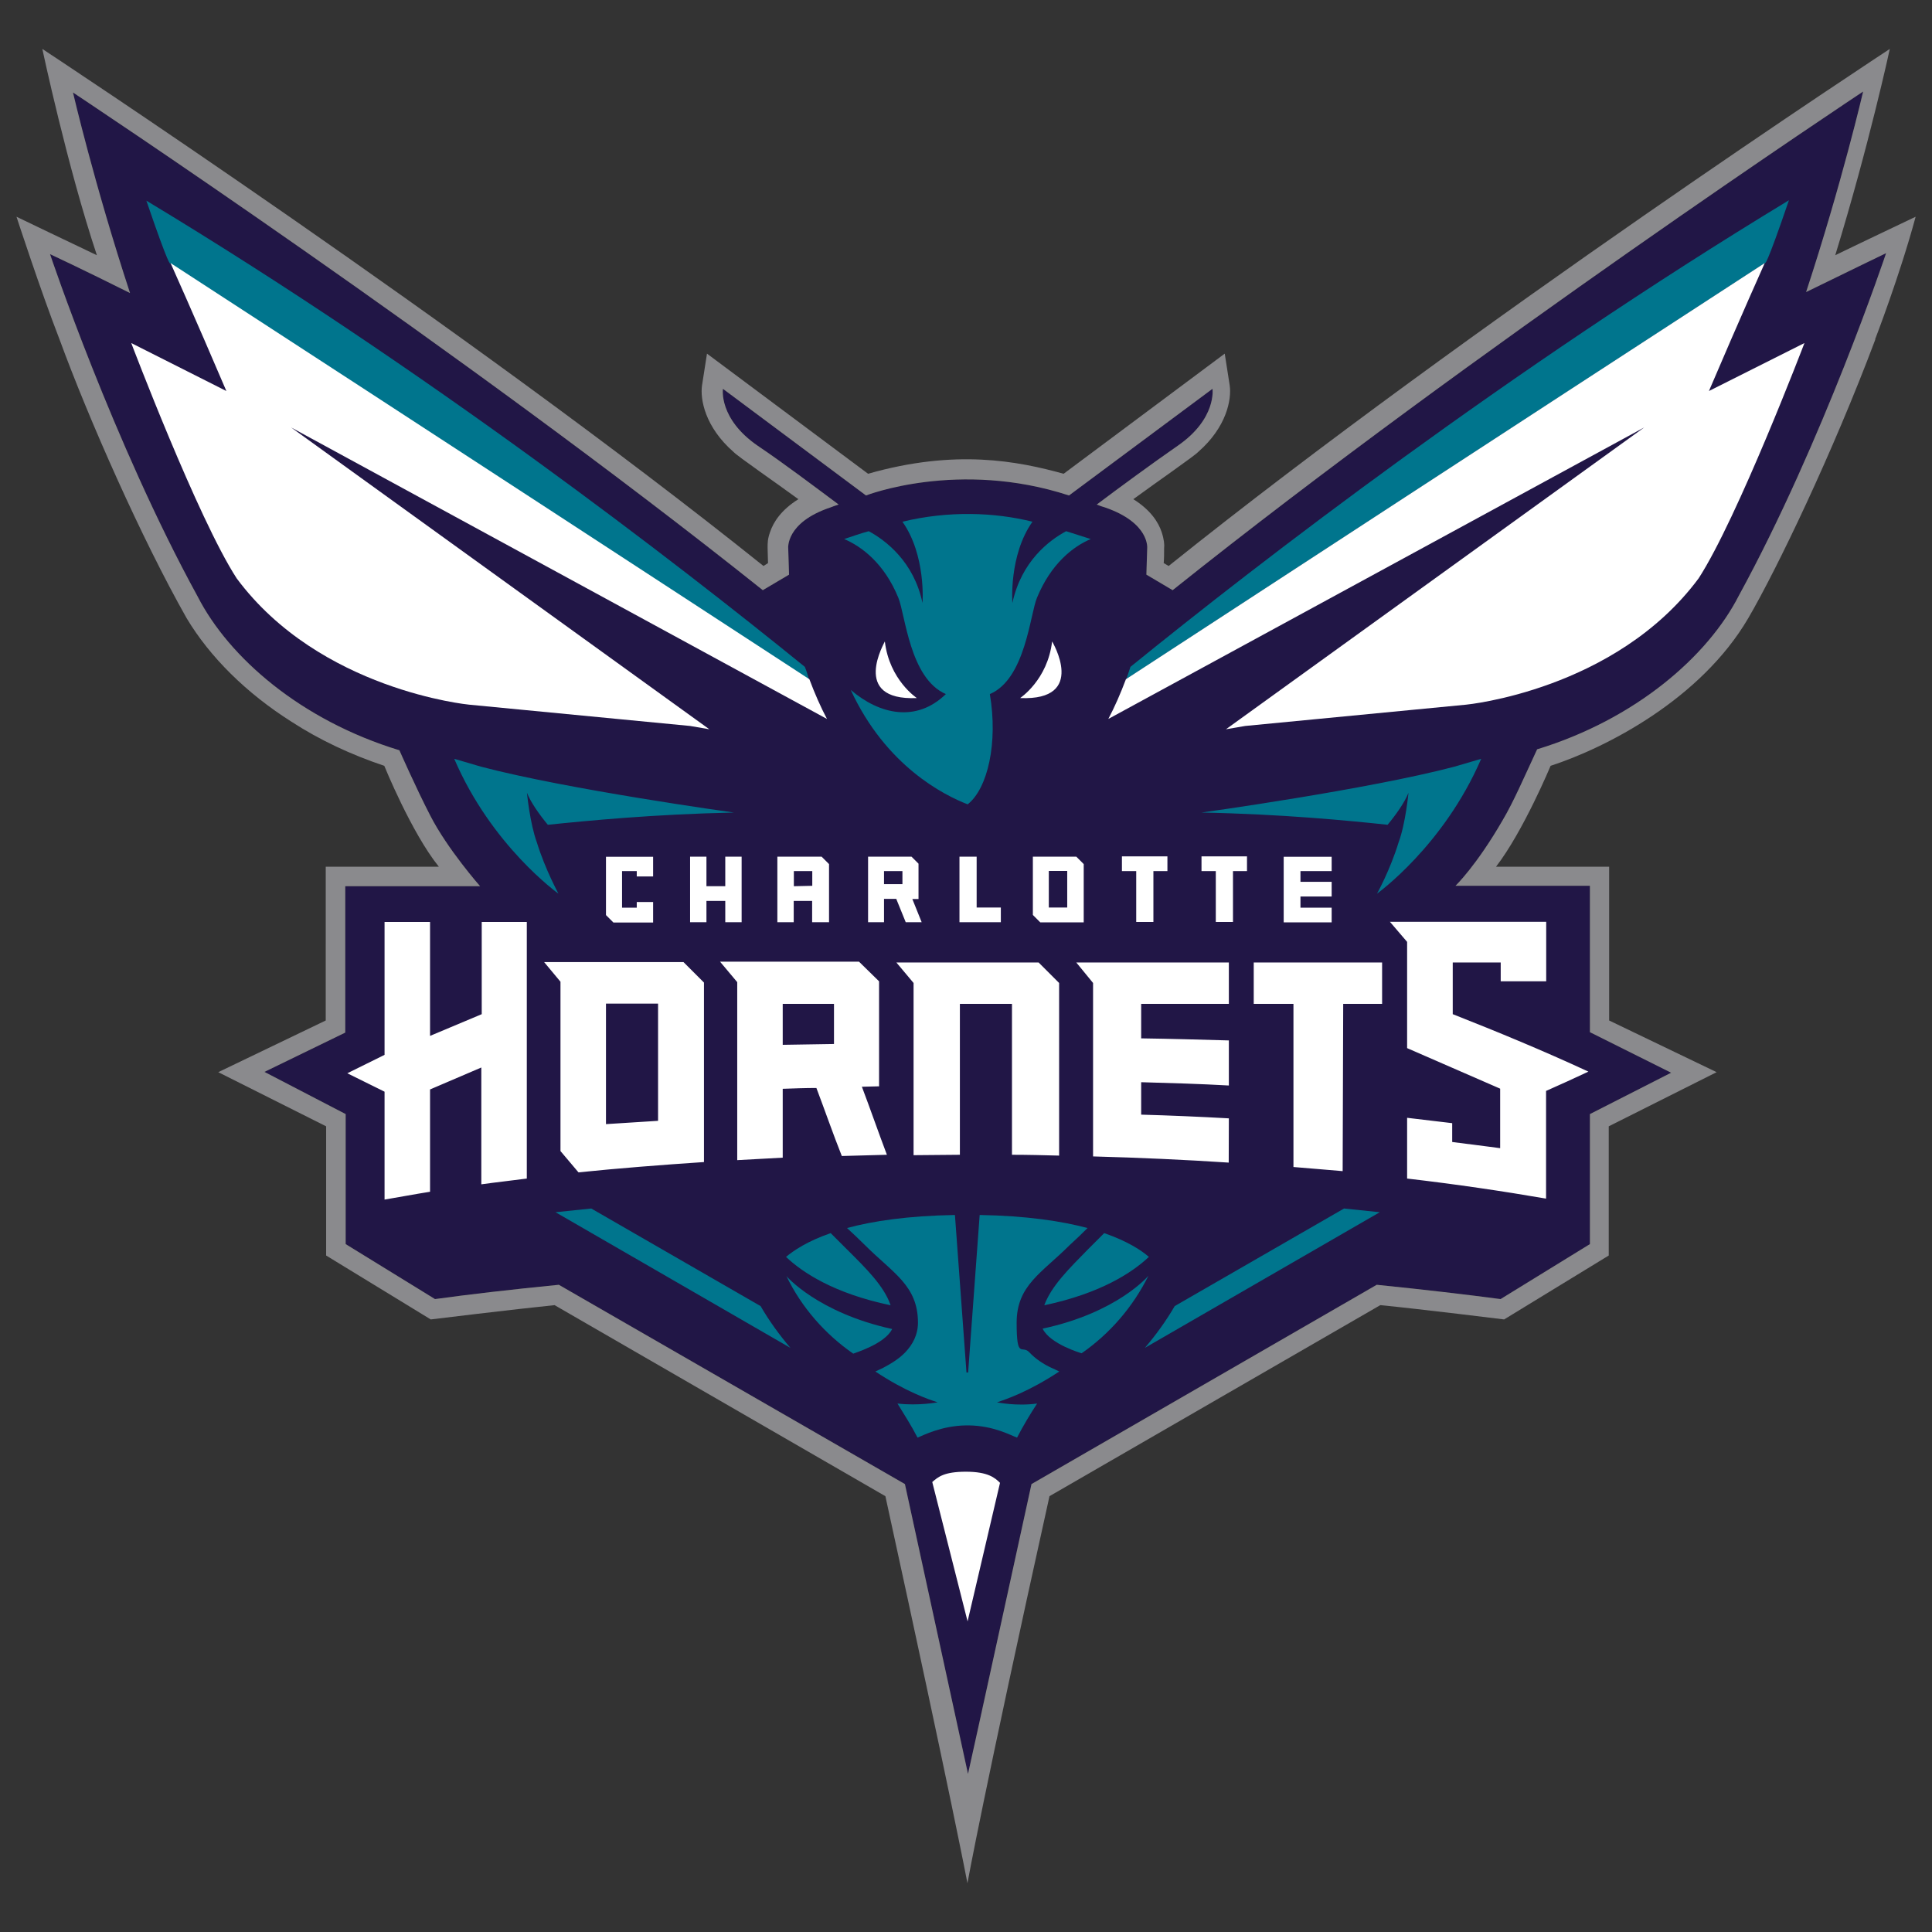
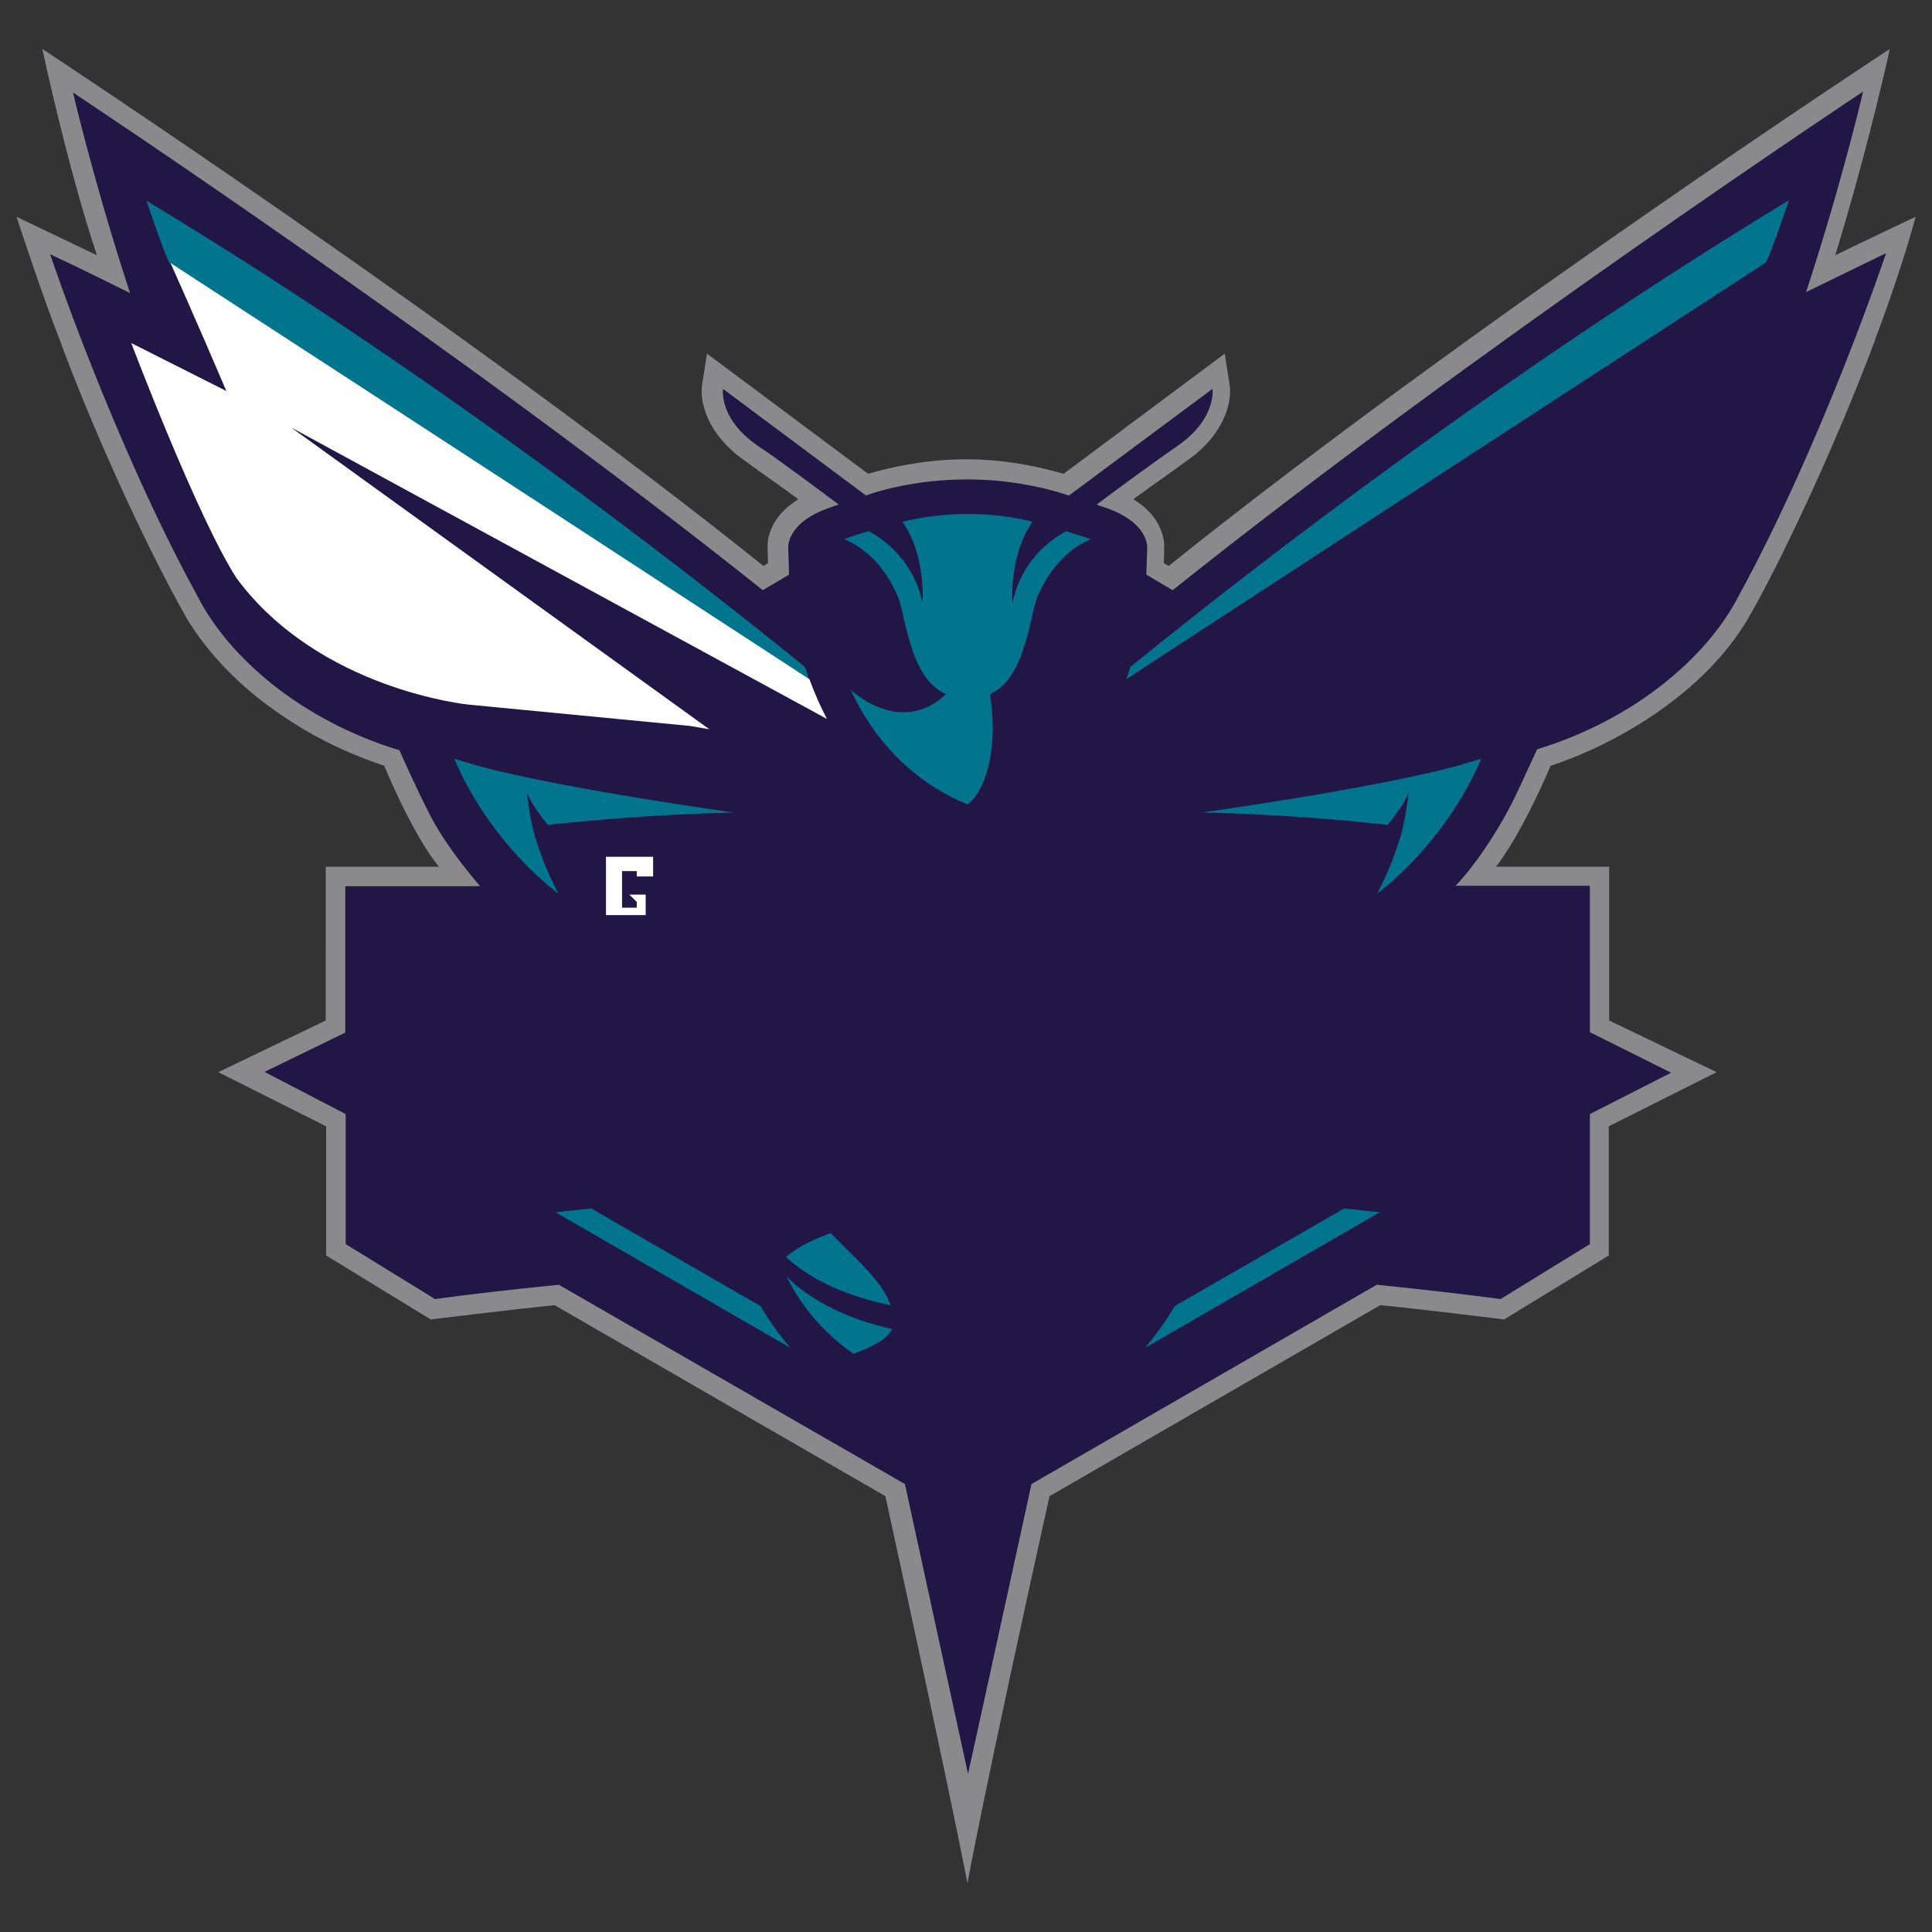
<svg xmlns="http://www.w3.org/2000/svg" version="1.1" id="Layer_1" x="0px" y="0px" viewBox="0 0 1405.7 1405.7" style="enable-background:new 0 0 1405.7 1405.7;" xml:space="preserve">
  <rect x="0" y="0" width="1405.7" height="1405.7" fill="#333333" stroke="none" />
  <style type="text/css">
	.st0{fill:#211646;}
	.st1{fill:#00758D;}
	.st2{fill:#FFFFFF;}
	.st3{fill:#8A8A8D;}
</style>
  <g id="Logos">
    <path class="st0" d="M349.3,644.8h-98.1v106.5l-58.8,28.6l59.1,30.7v94.6l65,40c23.9-3.3,54.6-6.9,90.1-10.4l251.8,145l45.9,210.9   c0.3-0.6,46.2-210.9,46.2-210.9l251.2-145c35.5,3.6,65.9,7.2,90.1,10.4l65-40v-94.6l59.1-30.1l-59.1-29.5V644.5H1059   c0,0,15.2-14.6,34.3-47.7c8.1-13.7,15.5-31,25.1-51.6c71.3-21.8,124.1-67.4,146.8-111.9c61.2-111.9,107.1-249.1,107.1-249.1   s-26.6,12.8-58.2,28.3c26-79.1,41.5-145.9,41.5-145.9s-282.8,187.3-502.4,362.8l-19.1-11.3c0-1.8,0.6-17.9,0.6-19.1   c0,0,2.1-18.5-30.7-29.8c-2.1-0.6-3.9-1.2-6-2.1c15.8-11.9,40.6-30.1,58.8-42.7c28.6-19.7,25.4-41.5,25.4-41.5l-104.4,77.6   c-80.5-26.3-147.7,0-147.7,0L526,282.9c0,0-3.3,21.8,25.4,41.5c18.2,12.2,42.7,30.7,58.8,42.7c-1.8,0.6-3.9,1.2-6,2.1   c-32.8,11-30.7,29.8-30.7,29.8c0,1.2,0.6,17.3,0.6,19.1L555,429.4C335.3,254,53.1,67.3,53.1,67.3s15.5,66.8,41.5,145.9   c-34-17-58.2-28.3-58.2-28.3S82.3,321.8,143.8,434c22.7,44.4,75.2,90.1,146.8,111.9c0,0,12.2,27.7,22.4,47.4   c12.5,24.5,36.4,51.6,36.4,51.6l0,0L349.3,644.8z" />
    <path class="st1" d="M822.5,485.2c-0.9,3-2.1,6-3,8.9c98.7-64.4,271.5-177.2,464.8-302.8c0,0,0.3,4.2,17.3-45.6   C1097.3,269.5,916.2,409.1,822.5,485.2L822.5,485.2L822.5,485.2z M585.6,485.2c-93.7-76.1-274.8-216-479.1-339.2   c17,49.8,17.3,45.6,17.3,45.6c193.3,125.6,366,238.4,464.8,302.8C587.7,491.1,586.8,488.1,585.6,485.2z M704,585.2   c-17-6.6-59.4-27.7-85-83.2c20.9,17.9,47.7,23.9,69.2,3c-26.3-11.3-29.5-57.9-34.6-70.1c-10.1-24.8-26.6-37.3-39.4-42.7   c6.3-2.1,12.2-4.2,17.9-5.7c12.2,6.6,32.8,22.1,39.1,52.2c0,0,2.7-34.6-14.6-59.1c33.4-8.1,67.1-6.9,94.6,0   c-17.3,24.5-14.6,59.1-14.6,59.1c6.6-30.4,26.8-45.6,39.1-52.2c5.7,1.8,11.3,3.6,17.9,5.7c-12.8,5.4-28.9,17.9-39.1,42.7   c-5.1,12.2-8.4,59.1-34.3,70.1c6,35.5-1.5,68.6-16.1,80.2l0,0H704z M406.3,650.2c0,0-48.6-34.6-75.8-98.1l19.4,5.7   c63.2,16.7,184.1,33.4,184.1,33.4c-58.2,1.2-107.4,6-135.4,8.9c-6-7.2-12.5-16.4-15.2-23.3c0,0,2.1,22.1,7.2,36.1   C396.9,633.2,406.4,650.2,406.3,650.2L406.3,650.2z M1017.6,612.9c5.1-13.7,7.2-36.1,7.2-36.1c-2.7,6.9-9.2,16.1-15.2,23.3   c-28-3-77.3-7.8-135.4-8.9c0,0,120.8-16.7,184.1-33.4l19.4-5.7c-27.4,63.5-75.8,98.1-75.8,98.1S1011.4,633.2,1017.6,612.9   L1017.6,612.9z M553.4,950.3l-123.2-71c-8.9,0.9-17.6,1.8-26,2.7l170.9,98.7C567,971.2,559.6,961,553.4,950.3L553.4,950.3z    M854.7,950.3l123.2-71c8.9,0.9,17.6,1.8,26,2.7L833,980.7C841.1,971.2,848.5,961,854.7,950.3L854.7,950.3z M649.2,967   c-54.3-11.9-77-38.5-77-38.5c11,22.7,28,42.1,48.6,56.4c0.3-0.3,23-6.9,28.3-17.9H649.2z M616,908.8l-11.6-11.6   c-17.3,6-27.1,12.8-32.5,17.3c11.9,11.3,34.9,26.6,76.1,35.2C643.2,935.7,630.4,923.1,616,908.8L616,908.8L616,908.8z" />
-     <path class="st1" d="M702.8,1037.1c-17.9,0.3-31,7.2-35.2,8.9c-4.5-8.7-9.8-17-14.6-24.8c15.5,1.8,29.2-0.9,29.2-0.9   c-6.6-2.1-23.3-7.8-45.3-22.4c1.8-0.9,3.9-1.8,5.7-2.7c5.7-3,11.6-6.6,16.1-11.3c5.4-5.7,9.2-12.8,9.2-21.5   c0-27.1-18.2-36.1-38.5-56.4c-4.2-4.2-8.7-8.4-13.1-12.5c18.8-5.1,44.2-8.9,78.5-9.5l8.4,114.6h1.2l8.4-114.6   c34.3,0.6,59.7,4.5,78.5,9.5c-4.5,4.5-8.9,8.7-13.1,12.5c-20.3,20.3-38.5,29.2-38.5,56.4s3.9,15.8,9.2,21.5   c4.5,4.8,10.4,8.7,16.1,11.3c2.1,0.9,3.9,1.8,5.7,2.7c-22.1,14.6-38.8,20.3-45.3,22.4c0,0,13.7,3,29.2,0.9   c-5.1,7.8-10.1,16.1-14.6,24.8c-4.2-1.5-17-8.7-35.2-8.9H703H702.8z" />
-     <path class="st1" d="M787,984.6c20.6-14.3,37.3-33.7,48.6-56.4c0,0-22.4,26.8-77,38.5c5.4,11.3,28.3,17.9,28.3,17.9H787z    M759.8,949.7c41.2-8.7,64.1-23.9,76.1-35.2c-5.1-4.5-15.2-11.3-32.5-17.3l-11.6,11.6C777.8,923.1,765,935.6,759.8,949.7   L759.8,949.7L759.8,949.7z" />
    <g>
-       <path class="st2" d="M667.1,507.9c0,0-20-13.1-23.3-41.2C644.1,466.7,618.1,510,667.1,507.9z M742.2,507.9c0,0,20-13.1,23.3-41.2    C765.5,466.7,791.5,510,742.2,507.9z M727.6,1078.9c-3.6-3.6-8.7-8.1-24.8-8.1s-20.3,3.9-24.5,7.5l25.7,101.4L727.6,1078.9z     M897.1,633.8v37h-12.5v-37h-10.4v-10.7h33.1v10.7H897.1L897.1,633.8z M839.2,633.8v37h-12.5v-37h-10.4v-10.7h33.1v10.7H839.2    L839.2,633.8z M663.8,654.1h4.5v-25.7l-5.1-5.1h-31.6V671h11.6v-17h8.9l6.9,17h11.6L663.8,654.1L663.8,654.1L663.8,654.1z     M656.6,643.3h-13.4v-9.5h13.4V643.3z M968.9,633.8v-10.4H934v47.7h34.9v-10.7h-22.7v-8.1h22.7v-10.7h-22.7v-7.8H968.9z     M710.6,660.3v-37h-12.5V671h30.1v-10.7H710.6z M783.1,623.3h-31.6v42.4l5.4,5.4h31.6v-42.4L783.1,623.3z M776.5,660.3h-13.4    v-26.6h13.4V660.3z M603.2,671.1v-42.4l-5.4-5.4h-32.2V671h11.9v-15.5h13.4V671h12.2L603.2,671.1z M577.6,644.8v-11H591v10.7    L577.6,644.8L577.6,644.8z M527.7,623.3v21.5H514v-21.5h-11.9V671H514v-15.5h13.7V671h11.9v-47.7H527.7z M1243.4,284.5    c23.3-54.6,40.6-93.1,40.6-93.1C1090.7,317,918,429.8,819.2,494.2c-3.9,10.4-8.1,20-12.8,28.9L1196.3,311L892,530.6l14-2.4    l160.8-15.5c0,0,108.6-10.4,169.1-91.9c28.3-43.6,77-171.2,77-171.2L1243.4,284.5L1243.4,284.5L1243.4,284.5z M312.6,792.8    l37.6-16.1v85c10.7-1.5,21.8-2.7,33.1-4.2V670.8h-32.8v67.1l-37.6,15.8v-82.9h-33.1v96.7l-27.1,13.4l27.1,13.4v78.5    c10.7-1.8,21.8-3.9,33.1-5.7v-74.3H312.6L312.6,792.8z M569.5,792.2c8.4-0.3,16.4-0.6,24.5-0.6c6,15.8,12.2,33.7,18.5,49.5    l32.8-0.9c-6-15.8-12.2-33.7-18.2-49.5c4.2,0,8.4-0.3,12.5-0.3V714L625,699.7H523.9l12.5,14.9v129.5c11-0.6,21.8-1.2,33.1-1.8    V792.2L569.5,792.2L569.5,792.2z M569.5,730.4h37.3v29.2c-12.5,0.3-24.8,0.3-37.3,0.6V730.4z M698.4,730.4h37.9v109.8    c11.3,0,23.3,0.3,34.3,0.6V715.2l-14.9-14.9H652.2l12.5,14.9v125.3c11.3,0,22.4-0.3,33.7-0.3V730.4L698.4,730.4z M894.1,813.7    c-21.5-1.2-42.4-2.1-63.8-2.7v-23.6c21.5,0.6,42.7,1.2,63.8,2.4V757c-21.5-0.6-42.7-1.2-63.8-1.5v-25.1h63.8v-30.1h-111l12.2,14.9    v126.2c33.7,0.9,66.8,2.4,98.7,4.5L894.1,813.7L894.1,813.7z M977.3,730.4h28.3v-30.1h-93.4v30.1h28.9v118.7    c11.9,0.9,24.2,2.1,35.8,3L977.3,730.4L977.3,730.4L977.3,730.4z M512.2,714.9L497.3,700H395.9l11.9,14.3v123.2l13.1,15.5    c29.2-3,60-5.4,91.3-7.5V714.8L512.2,714.9z M478.8,815.5c-12.8,0.9-25.1,1.5-37.9,2.4v-87.7h37.9V815.5z M1125,793.7    c10.1-4.5,20.6-9.2,30.7-14c-32.8-15.2-65.9-28.9-98.7-41.8v-37.6h34.9V714h33.1v-43.3h-113.7l12.5,14.6v77.3l67.7,29.5v43.3    c0,0-15.8-2.1-34.9-4.5v-13.7l-32.8-3.9v44.2c36.1,4.2,69.8,9.2,101.1,14.6v-78.5L1125,793.7z" />
-       <path class="st2" d="M463.3,656.2v4.2h-10.7v-26.6h10.7v3.9h11.9v-14.3h-34.3v42.4l5.4,5.4h28.9v-14.9h-11.9L463.3,656.2z" />
+       <path class="st2" d="M463.3,656.2v4.2h-10.7v-26.6h10.7v3.9h11.9v-14.3h-34.3v42.4h28.9v-14.9h-11.9L463.3,656.2z" />
      <path class="st2" d="M164.7,284.5c-23.3-54.6-40.6-93.1-40.6-93.1c193.3,125.6,366,238.4,464.8,302.8c3.9,10.4,8.1,20,12.8,28.9    L211.8,311l304.3,219.6l-14-2.4l-160.8-15.5c0,0-108.6-10.4-169.1-91.9c-28.3-43.6-76.7-171.2-76.7-171.2L164.7,284.5L164.7,284.5    L164.7,284.5z" />
    </g>
    <path class="st3" d="M1364.5,246.9c-31,82.6-71.9,167.7-92.5,202.9c-34.6,59.1-103.5,94.3-143.8,107.4c0,0-19.7,47.4-39.7,73.4   h82.3v111.9l78.2,37.6l-78.5,39.4v94l-76.1,46.5c0,0-60.6-7.5-90.1-10.4l-240.7,139c-48.3,218.1-59.7,281.6-59.7,281.6   s-11.3-60-59.7-281.6l-240.7-139c-29.5,3-90.1,10.4-90.1,10.4l-76.1-46.5v-94l-78.5-39.4l78.2-37.6V630.6h82.3   c-20-24.8-39.7-73.4-39.7-73.4c-24.2-8.1-47.1-18.8-67.7-32.2c-32.5-20.6-59.1-46.8-76.1-75.2c-32.8-57.9-71.3-145-92.5-202.9   C29.6,211.7,12,157.7,12,157.7s44.7,21.5,58.5,28C49,121.3,30.8,35.6,30.8,35.6s308.5,202.9,524.7,376.2l3.3-2.1   c0-3.6-0.3-7.2-0.3-11s0-6.6,1.8-11.6c2.4-7.2,8.1-16.1,20.6-23.9c-15.8-11.6-44.4-31.3-47.1-34.3c-20.9-18.2-24.5-38.5-23-48.6   l3.6-23l117.2,87.4c63.8-18.2,108.9-9.2,142.3,0l117.2-87.4l3.6,23c1.5,10.1-2.1,30.4-23,48.6c-2.4,2.7-31.3,22.7-47.1,34.3   c12.5,7.8,18.2,16.7,20.6,23.9c1.8,5.4,2.1,9.5,1.8,11.6c0,3.9,0,7.5-0.3,11l3.6,2.1C1071.7,234.3,1375,35.6,1375,35.6   s-15.2,70.4-39.7,150.1c11.6-5.7,58.5-28,58.5-28c-11.6,43-29.5,89.2-29.5,89.2l0,0H1364.5z M349.3,644.8h-98.1v106.5l-58.8,28.6   l59.1,30.7v94.6l65,40c23.9-3.3,54.6-6.9,90.1-10.4l251.8,145l45.9,210.9c0.3-0.6,46.2-210.9,46.2-210.9l251.2-145   c35.5,3.6,65.9,7.2,90.1,10.4l65-40v-94.6l59.1-30.1l-59.1-29.5V644.5H1059c0,0,15.2-14.6,34.3-47.7c8.1-13.7,15.5-31,25.1-51.6   c71.3-21.8,124.1-67.4,146.8-111.9c61.2-111.9,107.1-249.1,107.1-249.1s-26.6,12.8-58.2,28.3c26-79.1,41.5-145.9,41.5-145.9   s-282.8,187.3-502.4,362.8l-19.1-11.3c0-1.8,0.6-17.9,0.6-19.1c0,0,2.1-18.5-30.7-29.8c-2.1-0.6-3.9-1.2-6-2.1   c15.8-11.9,40.6-30.1,58.8-42.7c28.6-19.7,25.4-41.5,25.4-41.5l-104.4,77.6c-80.5-26.3-147.7,0-147.7,0L526,282.9   c0,0-3.3,21.8,25.4,41.5c18.2,12.2,42.7,30.7,58.8,42.7c-1.8,0.6-3.9,1.2-6,2.1c-32.8,11-30.7,29.8-30.7,29.8   c0,1.2,0.6,17.3,0.6,19.1L555,429.4C335.3,254,53.1,67.3,53.1,67.3s15.5,66.8,41.5,145.9c-34-17-58.2-28.3-58.2-28.3   S82.3,321.8,143.8,434c22.7,44.4,75.2,90.1,146.8,111.9c0,0,12.2,27.7,22.4,47.4c12.5,24.5,36.4,51.6,36.4,51.6l0,0L349.3,644.8z" />
  </g>
</svg>